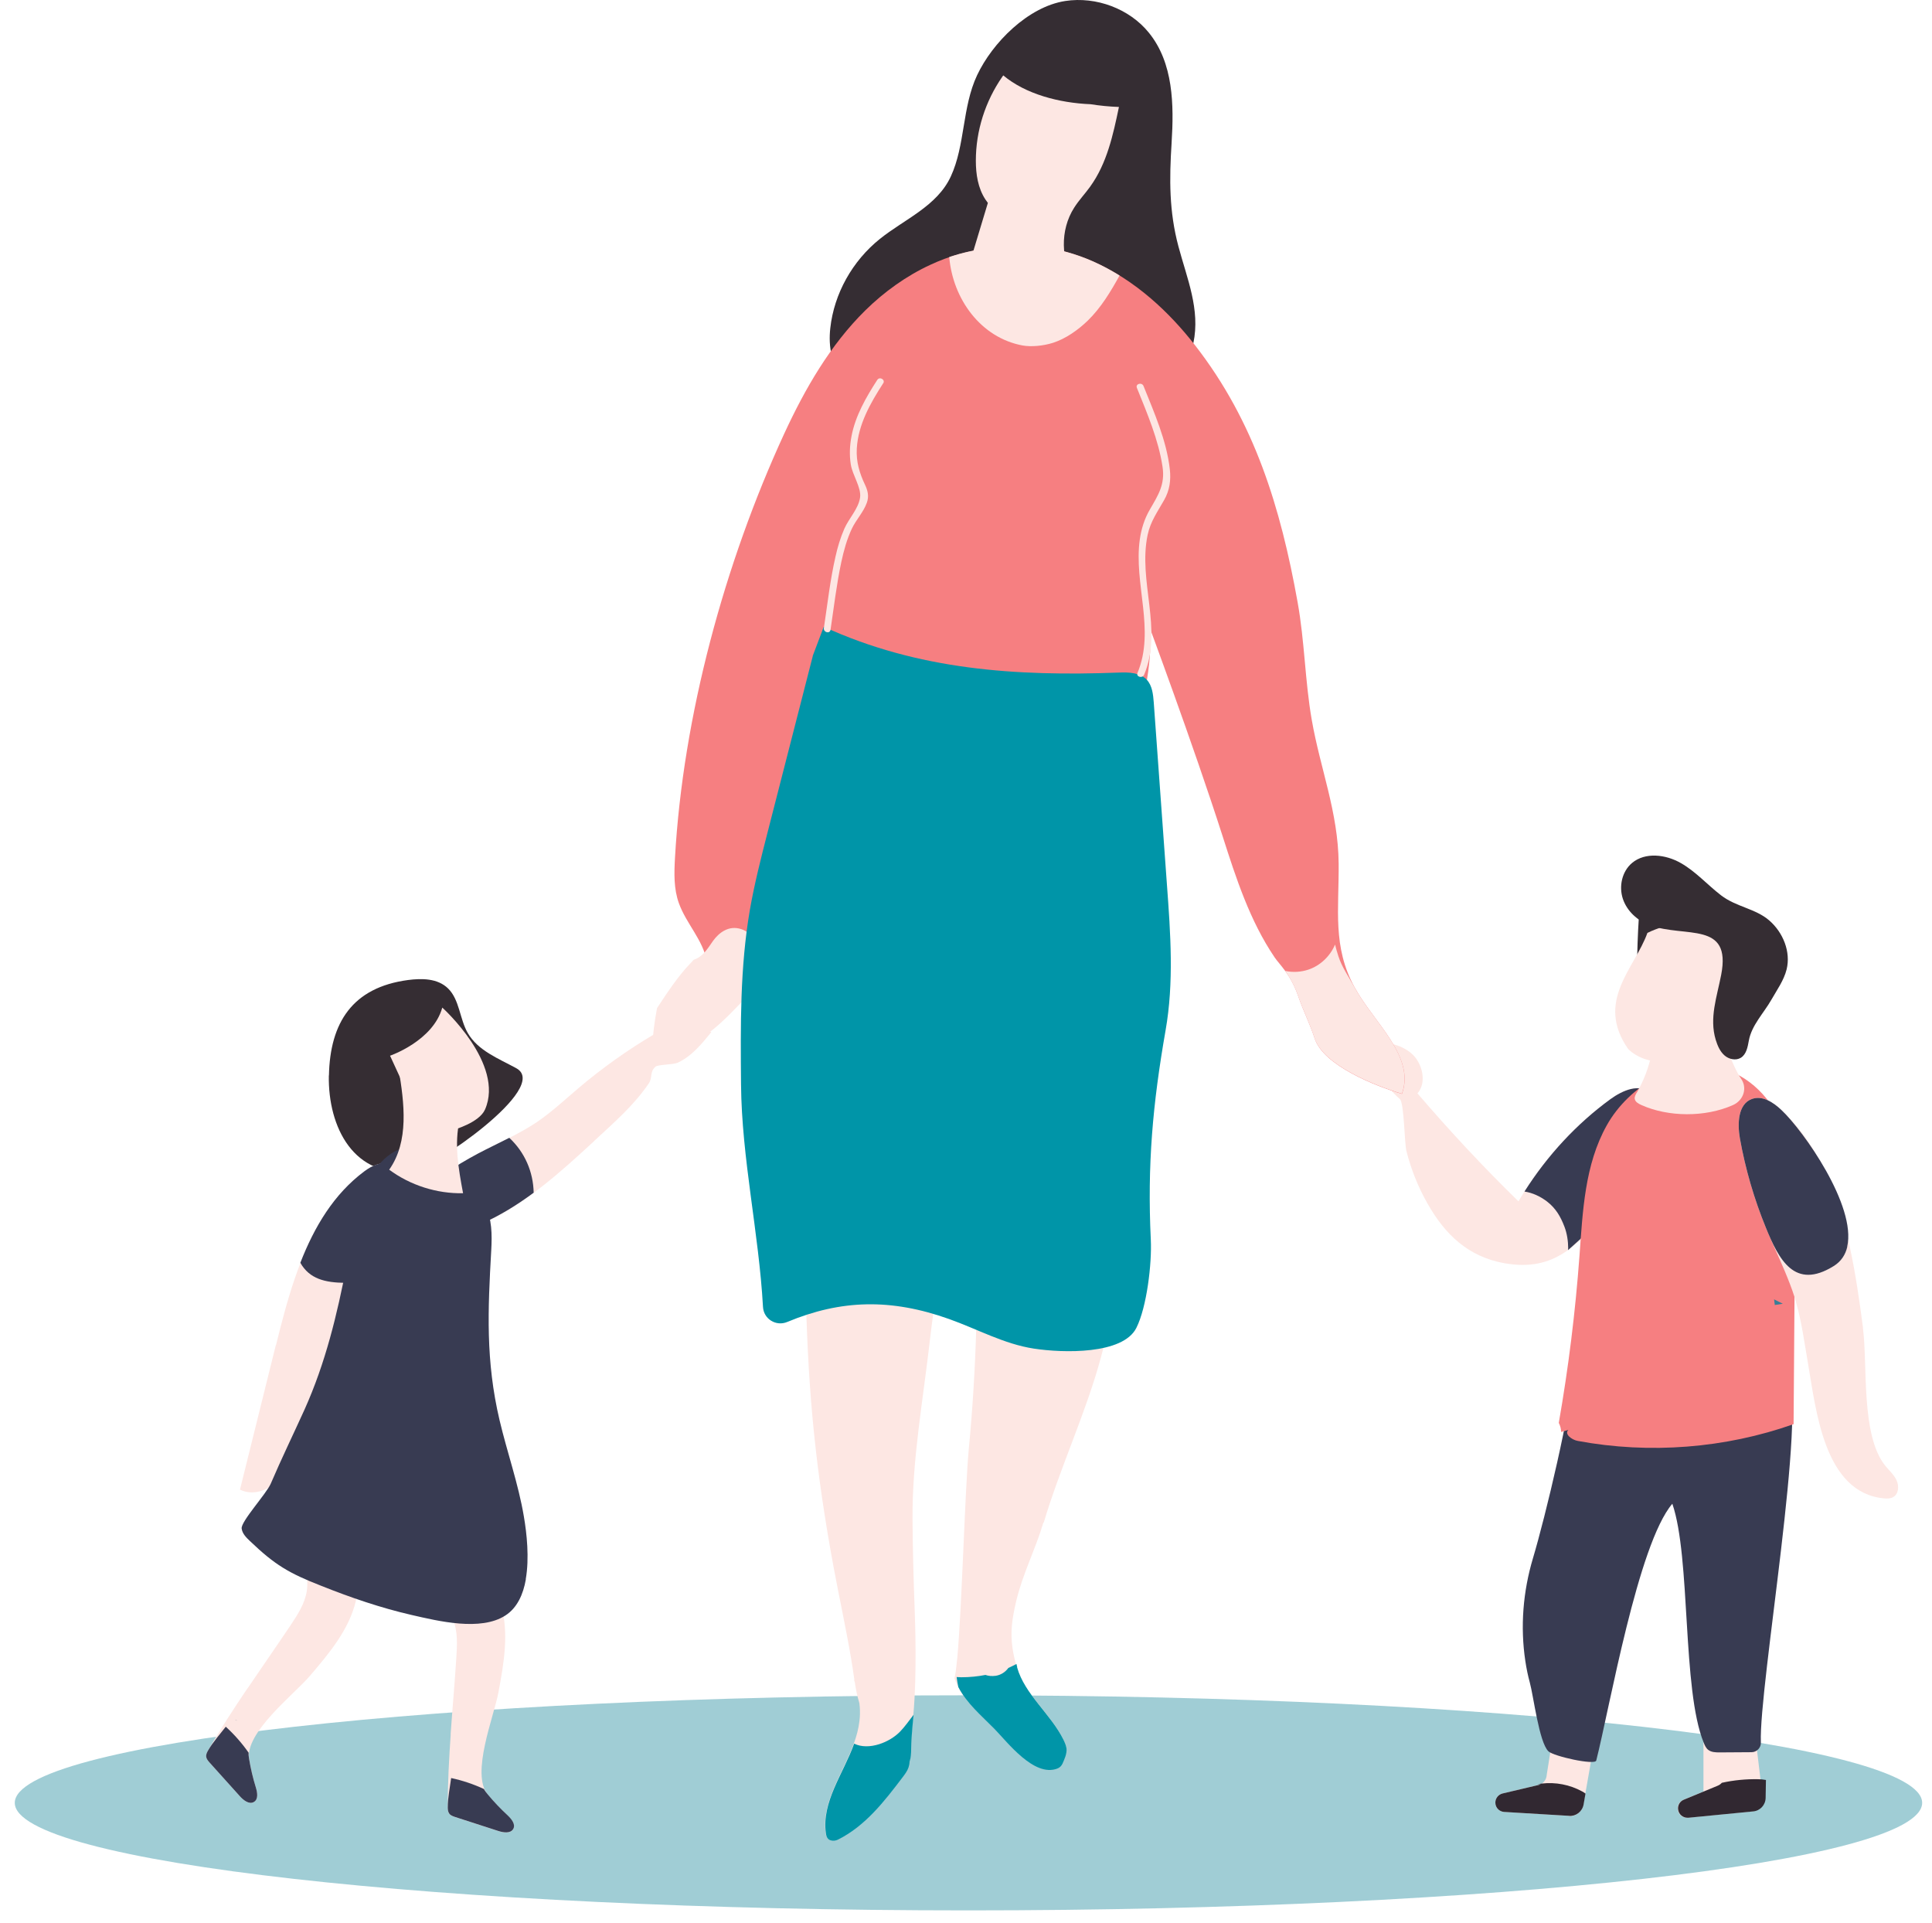
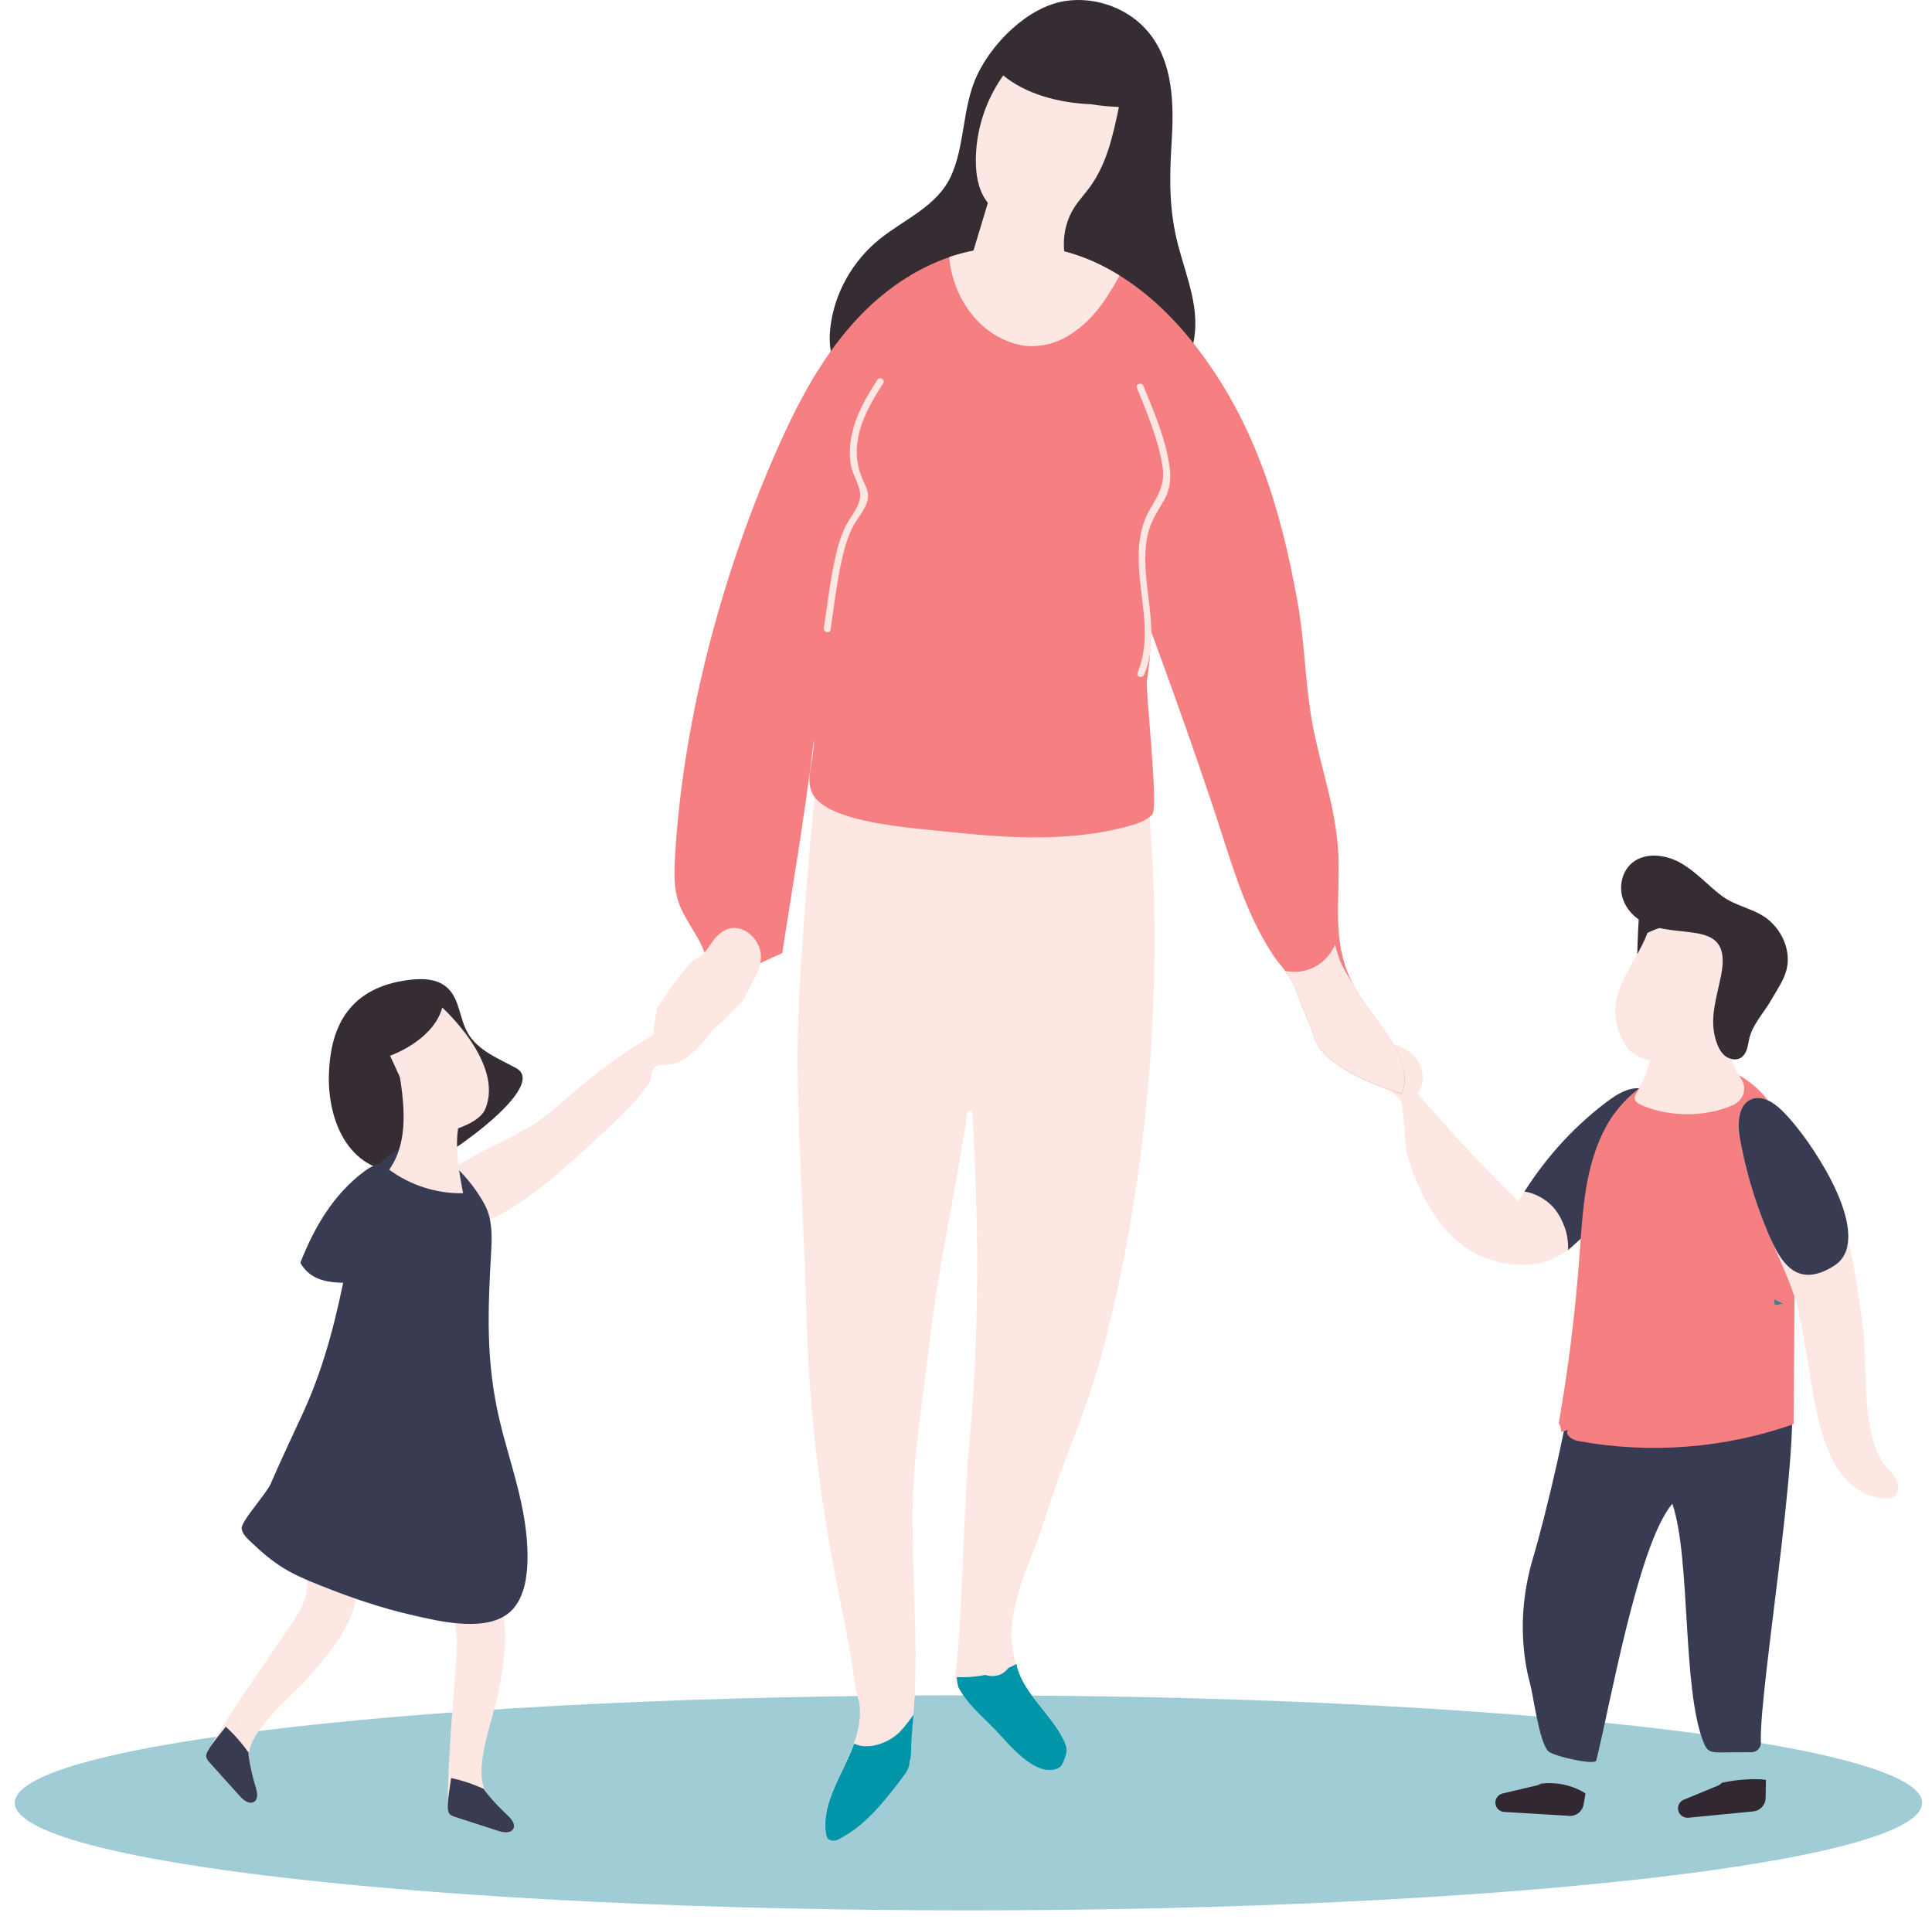
<svg xmlns="http://www.w3.org/2000/svg" width="212" height="211" viewBox="0 0 212 211" fill="none">
  <g opacity="0.68">
    <mask id="mask0_13450_14020" style="mask-type:luminance" maskUnits="userSpaceOnUse" x="0" y="185" width="212" height="26">
      <path d="M211.931 185H0.621V210.6H211.931V185Z" fill="white" />
    </mask>
    <g mask="url(#mask0_13450_14020)">
      <path d="M106.271 209.6C164.071 209.6 210.921 204.32 210.921 197.8C210.921 191.28 164.061 186 106.271 186C48.481 186 1.621 191.28 1.621 197.8C1.621 204.32 48.481 209.6 106.271 209.6Z" fill="#74B6C2" />
    </g>
  </g>
  <path d="M49.458 190.274C49.273 192.961 49.122 195.647 49.134 198.299C49.134 198.542 49.157 198.809 49.307 199.005C49.458 199.202 49.713 199.283 49.944 199.364C51.519 199.874 53.094 200.383 54.669 200.893C55.236 201.078 56.012 201.194 56.313 200.684C56.614 200.175 56.128 199.584 55.7 199.179C54.924 198.461 54.194 197.697 53.523 196.886C51.635 194.617 54.206 188.306 54.692 185.688C55.294 182.469 55.885 179.111 54.947 175.985C54.495 174.491 53.719 173.113 52.886 171.793C50.639 168.238 47.999 164.926 45 161.95C44.34 161.29 43.633 160.63 42.742 160.317C41.85 160.004 40.727 160.132 40.125 160.861C39.534 161.579 39.615 162.621 39.824 163.513C40.808 167.716 43.749 171.19 46.887 174.19C47.999 175.243 49.18 176.32 49.736 177.745C50.245 179.053 50.164 180.501 50.072 181.89C49.898 184.669 49.643 187.483 49.446 190.286L49.458 190.274Z" fill="#FDE7E3" />
  <path d="M49.504 195.08C49.365 196.157 49.134 197.21 49.134 198.287C49.134 198.531 49.157 198.797 49.307 198.994C49.458 199.191 49.713 199.272 49.944 199.353C51.519 199.862 53.094 200.372 54.669 200.881C55.236 201.067 56.012 201.182 56.313 200.673C56.614 200.163 56.128 199.573 55.7 199.167C54.924 198.45 54.194 197.685 53.523 196.875C53.372 196.689 53.21 196.493 53.106 196.284C51.959 195.751 50.755 195.346 49.516 195.08H49.504Z" fill="#383B52" />
  <path d="M27.132 185.272C25.627 187.507 24.156 189.753 22.836 192.046C22.708 192.266 22.593 192.497 22.627 192.752C22.662 192.995 22.836 193.192 22.998 193.378C24.11 194.605 25.21 195.844 26.321 197.072C26.715 197.512 27.329 197.998 27.85 197.708C28.371 197.419 28.244 196.666 28.07 196.099C27.757 195.091 27.514 194.061 27.34 193.019C26.842 190.112 32.227 185.932 33.964 183.917C36.095 181.427 38.295 178.822 39.048 175.649C39.407 174.132 39.418 172.545 39.36 170.982C39.198 166.778 38.573 162.587 37.473 158.51C37.23 157.607 36.952 156.681 36.338 155.963C35.724 155.245 34.682 154.793 33.802 155.129C32.934 155.453 32.482 156.391 32.215 157.271C30.953 161.405 31.764 165.887 32.98 170.056C33.408 171.526 33.895 173.043 33.663 174.56C33.455 175.938 32.656 177.154 31.88 178.324C30.328 180.64 28.718 182.944 27.143 185.272H27.132Z" fill="#FDE7E3" />
  <path d="M24.77 189.452C24.11 190.309 23.38 191.108 22.836 192.046C22.708 192.266 22.593 192.497 22.627 192.752C22.662 192.995 22.836 193.192 22.998 193.378C24.11 194.605 25.21 195.844 26.321 197.072C26.715 197.512 27.329 197.998 27.85 197.708C28.371 197.419 28.244 196.666 28.07 196.099C27.757 195.091 27.514 194.061 27.34 193.019C27.306 192.787 27.259 192.532 27.282 192.301C26.564 191.27 25.719 190.309 24.781 189.452H24.77Z" fill="#383B52" />
  <path d="M181.121 119.984C179.94 118.791 178.053 119.625 176.71 120.598C172.958 123.331 169.692 126.863 167.145 130.939C166.971 131.228 166.797 131.518 166.623 131.807C162.767 128.044 159.073 124.083 155.541 119.961C156.607 118.757 156.074 116.58 154.858 115.561C153.654 114.53 152.044 114.333 150.516 114.171C150.632 116.661 151.824 119.046 153.608 120.586C154.082 121.003 154.106 125.392 154.326 126.284C154.835 128.287 155.611 130.232 156.63 132.027C158.564 135.455 161.123 137.887 165.072 138.593C170.653 139.577 173.085 136.543 176.756 132.606C179.269 129.897 181.7 126.631 181.886 122.763C181.932 121.767 181.781 120.667 181.121 119.996V119.984Z" fill="#FDE7E3" />
  <path d="M181.121 119.984C179.94 118.791 178.053 119.625 176.71 120.598C173.027 123.284 169.808 126.747 167.283 130.73C168.187 130.869 169.032 131.275 169.75 131.819C170.723 132.571 171.244 133.475 171.672 134.598C171.95 135.327 172.078 136.184 172.078 136.96C172.078 137.03 172.066 137.088 172.066 137.157C173.699 135.721 175.274 134.204 176.767 132.595C179.28 129.885 181.712 126.619 181.897 122.752C181.944 121.756 181.793 120.656 181.133 119.984H181.121Z" fill="#383B52" />
-   <path d="M172.193 199.225L165.06 198.797C164.829 198.785 164.62 198.693 164.446 198.554C164.226 198.368 164.087 198.079 164.087 197.778C164.087 197.303 164.412 196.886 164.886 196.77L168.812 195.844C168.905 195.821 168.997 195.786 169.078 195.751C169.113 195.728 169.148 195.717 169.183 195.694C169.217 195.67 169.252 195.647 169.275 195.624C169.403 195.52 169.507 195.392 169.588 195.242C169.646 195.126 169.68 195.01 169.704 194.883L169.738 194.628L170.271 191.27L174.822 191.884L174.046 196.296L173.953 196.805L173.745 198.01C173.606 198.774 172.923 199.306 172.159 199.26L172.193 199.225Z" fill="#FDE7E3" />
  <path d="M172.193 199.225L165.06 198.797C164.829 198.785 164.62 198.693 164.446 198.554C164.226 198.368 164.087 198.079 164.087 197.778C164.087 197.303 164.412 196.886 164.886 196.77L168.812 195.844C168.905 195.821 168.997 195.786 169.078 195.751H168.661C168.719 195.751 168.789 195.751 168.847 195.728C168.963 195.705 169.078 195.694 169.194 195.682C170.7 195.508 172.263 195.809 173.595 196.539C173.722 196.608 173.861 196.689 173.977 196.782L173.768 197.986C173.629 198.751 172.946 199.283 172.182 199.237L172.193 199.225Z" fill="#312831" />
-   <path d="M192.678 191.038L193.188 195.288L193.442 197.257C193.431 198.033 192.991 198.67 192.215 198.739L185.174 199.434C185.174 199.434 185.14 199.434 185.105 199.434C184.607 199.434 184.19 199.075 184.109 198.565C184.028 198.091 184.306 197.627 184.746 197.454L188.486 195.914C188.66 195.844 188.811 195.728 188.938 195.601C188.973 195.566 188.996 197.847 189.019 197.813C189.112 197.674 188.023 197.523 188.058 197.349C188.069 197.268 186.923 197.199 186.923 197.118V191.143L192.678 191.038Z" fill="#FDE7E3" />
  <path d="M193.778 195.288L193.744 197.257C193.732 198.033 193.141 198.67 192.377 198.739L185.267 199.434C185.267 199.434 185.198 199.434 185.163 199.434C184.665 199.434 184.225 199.075 184.144 198.565C184.063 198.091 184.329 197.627 184.769 197.454L188.498 195.914C188.672 195.844 188.822 195.728 188.938 195.601C190.235 195.311 191.567 195.184 192.898 195.207C193.188 195.207 193.477 195.23 193.767 195.288H193.778Z" fill="#312831" />
  <path d="M196.117 150.856C195.457 149.837 194.334 149.165 193.211 148.586C190.304 147.104 187.05 146.074 183.738 146.12C177.96 146.213 175.505 143.653 172.761 149.814C172.402 154.608 169.576 166.408 168.21 170.97C167.121 174.618 166.809 178.474 167.376 182.238C167.503 183.083 167.666 183.87 167.862 184.577C168.279 186.094 168.882 191.131 169.901 192.139C170.468 192.694 175.019 193.702 175.158 193.158C176.628 187.379 179.732 169.396 183.507 164.984C185.545 170.901 184.561 185.341 186.946 191.189C187.062 191.478 187.189 191.78 187.432 191.976C187.78 192.254 188.255 192.266 188.695 192.266L192.192 192.243C192.771 192.243 193.246 191.756 193.222 191.177C192.979 185.063 198.399 154.4 196.106 150.856H196.117Z" fill="#383B52" />
  <path d="M114.525 167.068C116.309 161.058 119.157 155.013 120.79 148.98C125.746 130.719 127.634 109.585 126.244 90.838C126.117 89.077 125.955 87.225 124.982 85.754C123.731 83.843 121.415 82.963 119.227 82.303C112.615 80.3 105.771 79.13 98.869 78.841C96.264 78.725 93.45 78.806 91.366 80.392C90.277 81.226 89.675 82.616 89.606 83.959H89.652C89.652 84.028 89.582 84.086 89.582 84.144C89.582 84.249 89.559 84.33 89.582 84.422C89.582 84.526 89.582 84.642 89.582 84.758C89.582 84.793 89.582 84.804 89.582 84.828C89.617 85.198 89.652 85.58 89.629 85.684C88.992 89.819 88.077 102.834 87.811 107.015C87.023 119.092 88.112 130.499 88.436 142.634C88.714 153.103 89.501 161.278 91.47 171.932C92.095 175.301 92.825 178.613 93.392 181.96C93.519 182.747 93.647 183.511 93.751 184.299C93.751 184.299 93.728 184.322 93.716 184.334C93.751 184.403 93.763 184.484 93.797 184.554C93.913 185.353 94.064 186.094 94.284 186.8C94.284 186.835 94.284 186.846 94.307 186.881C94.307 187.009 94.33 187.136 94.342 187.263C94.376 187.784 94.376 188.306 94.307 188.815C94.214 189.649 93.994 190.459 93.705 191.258C92.524 194.57 90.138 197.627 90.601 201.078C90.648 201.437 90.752 201.854 91.319 201.9C91.539 201.923 91.759 201.866 91.956 201.773C94.909 200.291 97.005 197.593 99.008 194.964C99.275 194.628 99.529 194.269 99.668 193.875C99.726 193.667 99.773 193.459 99.784 193.239C99.935 192.822 99.958 192.324 99.958 191.872C99.958 191.096 100.062 189.73 100.224 188.097C100.63 183.789 100.41 177.733 100.375 176.784C100.247 173.425 100.155 170.056 100.132 166.697C100.085 160.12 101.301 153.543 102.042 147.012C102.992 138.663 104.937 130.464 106.142 122.15C106.188 121.814 106.674 121.837 106.697 122.173C107.172 129.989 107.357 137.829 107.126 145.668C106.998 150.115 106.732 154.55 106.304 158.985C105.887 163.432 105.551 176.39 105.041 181.937C104.984 182.492 104.926 182.967 104.879 183.361C104.833 183.697 104.775 183.951 104.729 184.148C104.845 184.461 104.984 184.762 105.134 185.04C106.072 186.846 107.659 188.167 109.083 189.614C110.542 191.108 113.449 194.952 115.996 193.98C116.251 193.887 116.448 193.69 116.563 193.447C116.76 192.984 117.073 192.37 117.004 191.756C116.957 191.421 116.795 191.096 116.645 190.784C115.267 188.004 112.395 185.851 111.549 182.875C111.353 182.145 111.202 181.485 111.109 180.86C110.855 179.134 111.028 177.687 111.515 175.649C112.221 172.661 113.634 169.963 114.491 167.045L114.525 167.068ZM90.173 88.186C90.127 88.464 89.988 87.248 89.837 86.055C90.184 86.68 90.312 87.433 90.173 88.186Z" fill="#FDE7E3" />
  <path d="M128.56 15.695C128.306 19.667 128.282 23.188 129.313 27.044C130.239 30.529 131.733 33.957 130.946 37.651C130.309 40.65 127.819 43.476 124.646 43.626C121.242 43.788 118.451 41.021 115.104 40.361C112.383 39.828 109.627 40.754 106.929 41.403C103.86 42.144 100.699 42.549 97.538 42.607C95.905 42.63 94.156 42.526 92.871 41.553C91.215 40.303 90.879 37.998 91.111 35.983C91.528 32.22 93.531 28.63 96.553 26.21C99.251 24.045 102.83 22.62 104.335 19.355C105.922 15.927 105.563 11.77 107.219 8.25C108.886 4.706 112.788 0.746 116.888 0.109C120.292 -0.412 123.951 0.966 126.071 3.595C128.757 6.906 128.827 11.48 128.56 15.684V15.695Z" fill="#352D33" />
  <path d="M148.64 108.335C146.196 103.842 146.938 99.8 146.891 94.74C146.845 89.112 144.876 84.364 143.938 78.968C143.197 74.73 143.163 70.364 142.387 66.068C140.534 55.739 137.685 46.301 131.143 37.894C129.695 36.03 128.074 34.281 126.279 32.741C124.345 31.085 122.203 29.672 119.864 28.653C116.32 27.102 112.291 26.523 108.539 27.264C106.304 27.472 104.138 28.098 102.1 29.047C99.46 30.263 97.028 32.012 94.955 34.05C91.088 37.859 88.332 42.654 86.05 47.587C79.519 61.76 74.934 78.574 74.065 94.149C73.973 95.817 73.926 97.519 74.494 99.094C75.316 101.364 77.111 103.077 77.574 105.486C78.049 105.857 78.547 106.181 79.068 106.459C79.207 106.528 79.276 106.575 79.323 106.598C79.369 106.598 79.427 106.621 79.543 106.656C79.589 106.667 80.064 106.771 80.052 106.795C80.226 106.795 80.4 106.795 80.573 106.795C80.585 106.795 80.596 106.795 80.62 106.795C80.62 106.795 80.643 106.783 80.677 106.771C80.863 106.714 81.986 106.343 81.534 106.528C83.005 105.915 84.394 105.185 85.842 104.571C87 96.94 88.158 90.583 89.316 81.122C89.328 84.098 87.741 86.402 90.173 88.209C93.126 90.397 100.213 90.849 103.86 91.243C110.554 91.961 117.374 92.412 123.87 90.629C124.797 90.374 125.77 90.062 126.43 89.367C127.171 88.579 125.665 75.679 125.851 74.614C126.696 69.507 125.839 68 125.839 68C125.839 68 130.923 81.643 134.165 91.764C135.636 96.361 137.153 101.039 139.862 105.034C140.117 105.417 140.557 105.88 141.043 106.551C141.541 107.235 142.074 108.149 142.502 109.423C143.035 110.963 143.765 112.388 144.263 113.939C145.212 116.892 150.956 119.174 153.839 120.019C155.333 115.92 150.736 112.191 148.651 108.346L148.64 108.335Z" fill="#F67F81" />
  <path d="M181.006 105.243L180.033 105.162C180.346 105.185 180.67 105.208 181.006 105.243Z" fill="#312831" />
  <path d="M36.095 118.004C36.211 112.202 38.677 108.335 44.768 107.524C46.285 107.327 48.022 107.327 49.169 108.451C50.431 109.69 50.431 111.774 51.322 113.326C52.446 115.283 54.715 116.14 56.661 117.205C60.459 119.312 47.443 128.194 45.312 128.484C38.862 129.352 35.979 123.701 36.083 117.992L36.095 118.004Z" fill="#352D33" />
  <path d="M112.221 37.906C113.136 38.068 114.444 37.964 115.568 37.605C116.934 37.165 118.289 36.215 119.366 35.173C120.813 33.76 121.867 32.012 122.851 30.228C121.89 29.638 120.894 29.093 119.852 28.642C116.309 27.09 112.279 26.511 108.527 27.252C107.033 27.391 105.574 27.727 104.161 28.202C104.555 32.811 107.624 37.06 112.221 37.906Z" fill="#FDE7E3" />
  <path d="M81.534 109.782C81.395 109.933 81.245 110.072 81.106 110.222C79.357 112.04 77.551 113.893 75.003 114.843C74.285 115.109 73.579 115.468 72.873 115.781C72.34 116.024 71.552 115.48 71.576 114.901C71.633 113.441 71.83 112.017 72.097 110.604C73.231 108.879 74.424 107.073 75.756 105.695C75.883 105.567 76.011 105.44 76.115 105.301C77.122 104.988 77.667 104.05 78.234 103.24C78.882 102.336 79.971 101.479 81.349 101.943C82.553 102.348 83.399 103.622 83.491 104.699C83.584 105.776 83.132 106.679 82.681 107.547C82.299 108.288 81.905 109.03 81.523 109.771L81.534 109.782Z" fill="#FDE7E3" />
  <path d="M153.828 119.996C150.944 119.15 145.201 116.869 144.251 113.916C143.753 112.365 143.024 110.94 142.491 109.4C142.051 108.126 141.518 107.211 141.032 106.528C141.877 106.702 142.757 106.656 143.579 106.378C144.888 105.938 145.965 104.896 146.498 103.633C146.59 104.015 146.706 104.432 146.857 104.896C147.25 106.135 148.026 107.2 148.64 108.335C150.724 112.168 155.333 115.908 153.828 120.007V119.996Z" fill="#FDE7E3" />
  <path d="M119.632 20.466C121.473 17.919 122.145 14.781 122.782 11.735C121.74 11.7 120.698 11.596 119.667 11.434C116.216 11.295 112.534 10.322 110.09 8.273C110.056 8.319 110.021 8.354 109.998 8.4C108.11 11.11 107.08 14.364 107.08 17.629C107.08 19.112 107.311 20.64 108.133 21.891C108.214 22.007 108.307 22.134 108.4 22.261C107.323 25.874 105.922 30.437 105.922 30.437L110.519 36.794L112.534 31.618C112.754 31.618 112.974 31.641 113.194 31.653C115.197 31.676 116.147 31.537 117.965 31.05C116.401 28.584 116.286 25.261 117.872 22.782C118.393 21.96 119.076 21.242 119.644 20.455L119.632 20.466Z" fill="#FDE7E3" />
-   <path d="M89.189 71.974C87.533 78.435 85.877 84.885 84.221 91.347C83.503 94.149 82.785 96.963 82.287 99.812C81.198 106.123 81.256 112.561 81.314 118.965C81.384 127.106 83.271 135.246 83.723 143.387C83.792 144.707 85.147 145.553 86.375 145.043C92.269 142.588 97.758 142.438 104.15 144.719C107.242 145.819 110.183 147.463 113.437 147.961C116.679 148.459 123.222 148.621 124.693 145.692C125.851 143.387 126.406 138.593 126.279 136.022C125.885 127.835 126.487 121.119 127.9 113.048C128.827 107.79 128.444 102.406 128.051 97.091C127.564 90.421 127.09 83.751 126.603 77.069C126.534 76.189 126.441 75.228 125.839 74.579C125.098 73.792 123.87 73.746 122.782 73.792C111.434 74.22 100.722 73.491 90.393 68.766L89.177 71.974H89.189Z" fill="#0095A8" />
  <path d="M195.944 124.361C194.878 121.235 192.516 118.305 189.181 117.298C184.202 115.792 178.748 119.116 176.316 123.458C173.884 127.801 173.676 132.896 173.317 137.794C172.865 143.931 172.112 150.046 171.047 156.113C171.209 156.426 171.302 156.762 171.302 157.109L172.101 156.878C171.614 157.329 172.471 157.978 173.143 158.094C181.017 159.553 189.308 158.904 196.812 156.252C196.87 148.876 196.916 141.5 196.974 134.123C196.997 130.834 197.009 127.476 195.944 124.35V124.361Z" fill="#F67F81" />
  <path d="M204.42 145.692C204.953 149.802 204.177 157.434 206.852 160.792C207.28 161.324 207.825 161.788 208.114 162.413C208.404 163.038 208.346 163.907 207.744 164.254C207.443 164.428 207.06 164.428 206.713 164.393C200.136 163.756 199.279 154.666 198.399 149.629C198.005 147.371 197.715 145.078 197.079 142.878C197.079 142.878 197.079 142.878 197.079 142.866C197.021 142.669 196.963 142.472 196.905 142.275C196.604 141.337 196.245 140.423 195.863 139.508C195.191 137.898 194.438 136.323 193.778 134.714C192.481 131.552 191.52 128.252 190.918 124.882C190.64 123.261 190.71 121.131 192.238 120.575C193.385 120.158 194.589 120.945 195.469 121.779C199.661 125.693 201.734 131.112 202.984 136.833C203.621 139.763 204.05 142.773 204.432 145.703L204.42 145.692Z" fill="#FDE7E3" />
  <path d="M179.651 109.226C179.57 105.393 179.709 101.561 180.056 97.751C180.079 97.519 180.114 97.253 180.276 97.091C180.427 96.94 180.658 96.905 180.878 96.871C181.816 96.755 182.766 96.72 183.704 96.766C184.827 96.813 186.17 97.16 186.495 98.237C186.796 99.233 191.798 103.958 191.115 104.745C189.76 106.285 182.743 104.166 181.619 105.891C180.901 106.991 180.218 108.161 180.056 109.458L179.651 109.226Z" fill="#352D33" />
  <path d="M180.762 102.36C181.318 102.082 181.909 101.862 182.511 101.676C182.592 101.723 182.673 101.734 182.777 101.699C183.576 101.919 184.422 102.012 185.221 102.012C186.552 102.012 188.139 101.781 189.227 100.912C190.223 102.394 189.887 104.629 189.644 106.308C189.343 108.404 189.019 110.581 190.235 112.237C182.743 119.66 178.655 115.086 178.655 115.086C175.019 109.84 179.373 106.262 180.774 102.348L180.762 102.36Z" fill="#FDE7E3" />
  <path d="M179.604 119.891C181.121 117.263 181.77 114.206 181.446 111.23C181.353 110.35 181.376 109.458 181.527 108.59C181.643 107.883 181.689 107.119 182.256 106.586C182.546 106.308 182.939 106.158 183.322 105.996C184.283 105.613 185.244 105.22 186.193 104.838C187.027 104.502 187.873 104.166 188.787 104.154C188.973 104.154 189.169 104.166 189.308 104.27C189.505 104.421 189.528 104.675 189.54 104.907C189.575 105.915 189.552 106.91 189.482 107.918C189.343 109.886 188.996 111.867 189.297 113.824C189.505 115.213 190.038 116.533 190.71 117.796C190.825 118.004 190.93 118.178 191.034 118.328C191.763 119.336 191.346 120.702 190.177 121.235C187.097 122.613 183.032 122.555 180.102 121.235C179.79 121.096 179.442 120.899 179.384 120.575C179.338 120.332 179.477 120.1 179.593 119.891H179.604Z" fill="#FDE7E3" />
  <path d="M194.658 142.553L195.631 143.04C195.342 143.086 195.04 143.132 194.751 143.179C194.728 142.959 194.693 142.75 194.67 142.553H194.658Z" fill="#387E96" />
  <path d="M202.706 136.775C202.51 137.655 202.035 138.396 201.213 138.906C196.893 141.592 195.179 138.141 193.778 134.714C192.481 131.552 191.52 128.252 190.918 124.882C190.64 123.261 190.71 121.131 192.238 120.575C193.385 120.158 194.589 120.945 195.469 121.779C197.889 124.049 203.725 132.305 202.695 136.775H202.706Z" fill="#383B52" />
-   <path d="M30.27 147.567C28.962 152.859 27.641 158.14 26.333 163.432C27.699 164.127 29.425 163.571 30.421 162.436L30.351 162.61C30.398 162.529 30.432 162.448 30.479 162.367C30.803 161.984 31.034 161.544 31.15 161.058C32.679 157.955 33.941 154.724 34.925 151.412C35.469 149.571 35.933 147.695 36.674 145.912C36.674 145.912 36.674 145.912 36.674 145.9C36.743 145.738 36.813 145.587 36.882 145.425C37.218 144.672 37.6 143.943 38.005 143.225C38.712 141.951 39.488 140.712 40.194 139.427C41.572 136.914 42.684 134.262 43.506 131.518C43.9 130.198 44.039 128.414 42.811 127.812C41.896 127.361 40.819 127.905 40.009 128.507C36.153 131.367 33.918 135.686 32.331 140.318C31.521 142.692 30.884 145.159 30.293 147.556L30.27 147.567Z" fill="#FDE7E3" />
  <path d="M42.788 127.812C41.873 127.361 40.796 127.905 39.986 128.507C36.627 131.008 34.497 134.598 32.957 138.547C33.964 140.33 35.69 140.724 37.867 140.747C38.399 140.747 38.851 140.886 39.221 141.094C39.546 140.538 39.87 139.983 40.182 139.415C41.56 136.902 42.672 134.251 43.494 131.506C43.888 130.186 44.027 128.403 42.8 127.801L42.788 127.812Z" fill="#383B52" />
  <path d="M65.183 125.195C67.476 123.064 69.503 121.327 71.182 118.884C71.633 118.224 71.263 117.622 71.923 117.031C72.189 116.788 73.845 116.823 74.343 116.603C75.872 115.92 77.041 114.495 78.06 113.221C75.397 112.527 74.216 112.029 71.853 113.43C68.877 115.19 66.052 117.193 63.412 119.44C61.941 120.69 60.54 121.999 58.942 123.088C58.791 123.192 58.652 123.284 58.502 123.377C57.807 123.817 57.089 124.222 56.36 124.604C55.063 125.276 53.742 125.89 52.446 126.585C49.921 127.928 47.524 129.538 45.347 131.39C44.305 132.282 43.205 133.695 43.9 134.876C44.409 135.756 45.613 135.895 46.633 135.825C51.427 135.536 55.665 133.162 59.521 130.14C61.501 128.588 63.377 126.874 65.195 125.195H65.183Z" fill="#FDE7E3" />
-   <path d="M55.885 124.836C54.738 125.427 53.569 125.971 52.434 126.573C49.91 127.916 47.513 129.526 45.336 131.379C44.293 132.27 43.193 133.683 43.888 134.864C44.398 135.744 45.602 135.883 46.621 135.814C51.021 135.548 54.958 133.521 58.56 130.858C58.514 128.565 57.587 126.423 55.885 124.836Z" fill="#383B52" />
  <path d="M57.691 173.263C58.097 170.947 57.807 168.261 57.483 166.373C56.881 162.795 55.653 159.356 54.819 155.824C53.279 149.281 53.534 143.723 53.905 137.169C53.997 135.478 53.997 133.706 53.21 132.213C51.855 129.595 48.022 125.01 44.583 125.844C39.603 127.048 38.839 134.714 38.052 138.755C36.986 144.256 35.724 149.513 33.42 154.643C32.192 157.352 30.884 160.039 29.714 162.772C29.239 163.884 26.414 166.941 26.518 167.705C26.588 168.261 27.016 168.689 27.421 169.071C30.166 171.7 31.706 172.603 35.261 173.993C38.48 175.278 41.792 176.413 45.173 177.189C48.068 177.849 52.747 179.007 55.468 177.235C56.753 176.401 57.413 174.931 57.703 173.275L57.691 173.263Z" fill="#383B52" />
  <path d="M45.417 123.319C46.818 123.898 48.346 124.083 49.863 124.083L49.782 123.956C49.782 123.956 52.584 123.18 53.221 121.733C55.41 116.73 48.532 110.547 48.532 110.547C47.513 114.217 42.8 115.827 42.8 115.827L44.409 119.324C44.988 120.586 45.324 121.941 45.405 123.308L45.417 123.319Z" fill="#FDE7E3" />
  <path d="M96.912 42.063C97.179 41.658 96.53 41.276 96.264 41.681C95.037 43.58 93.867 45.606 93.438 47.853C93.242 48.872 93.195 49.914 93.357 50.945C93.531 52.114 94.538 53.504 94.376 54.592C94.203 55.808 93.149 56.874 92.651 58.008C92.222 58.993 91.91 60.023 91.678 61.077C91.088 63.648 90.798 66.3 90.404 68.905C90.335 69.38 91.053 69.577 91.134 69.102C91.505 66.624 91.794 64.123 92.315 61.679C92.582 60.429 92.929 59.166 93.473 58.008C93.936 57.024 94.758 56.179 95.118 55.16C95.372 54.465 95.233 53.851 94.921 53.191C94.307 51.894 93.936 50.667 94.017 49.208C94.168 46.568 95.511 44.228 96.912 42.051V42.063Z" fill="#FDE7E3" />
  <path d="M127.738 54.87C128.352 53.793 128.502 52.682 128.363 51.466C128.004 48.316 126.65 45.271 125.48 42.352C125.306 41.912 124.577 42.098 124.75 42.549C125.874 45.34 127.113 48.212 127.564 51.2C127.865 53.157 127.09 54.315 126.163 55.924C125.584 56.92 125.237 58.032 125.075 59.166C124.38 64.042 126.789 69.102 124.82 73.827C124.635 74.267 125.364 74.463 125.549 74.023C127.634 69.033 124.855 63.775 125.932 58.68C126.244 57.209 127.02 56.144 127.738 54.87Z" fill="#FDE7E3" />
  <path d="M43.737 117.263C44.363 121.015 44.907 125.218 42.707 128.333C45.023 130.047 47.929 130.973 50.813 130.916C50.315 128.252 49.817 125.496 50.442 122.868C50.743 121.617 51.253 120.181 50.477 119.15C50.188 118.757 49.748 118.502 49.307 118.282C48.439 117.842 47.513 117.483 46.575 117.205C46.077 117.066 45.556 116.95 45.058 117.066C44.56 117.182 44.096 117.61 44.108 118.131C44.108 118.236 44.143 118.363 44.247 118.386C44.351 118.409 44.444 118.236 44.34 118.201L43.726 117.251L43.737 117.263Z" fill="#FDE7E3" />
  <path d="M100.247 188.143C100.085 189.765 99.981 191.143 99.981 191.918C99.981 192.37 99.958 192.856 99.807 193.285C99.807 193.493 99.761 193.702 99.692 193.922C99.553 194.327 99.286 194.674 99.031 195.01C97.04 197.639 94.944 200.337 91.979 201.819C91.782 201.924 91.562 201.97 91.343 201.947C90.775 201.9 90.671 201.483 90.624 201.124C90.15 197.674 92.535 194.617 93.728 191.305C95.338 192.092 97.653 191.154 98.788 189.961C99.333 189.394 99.761 188.757 100.247 188.143Z" fill="#0095A8" />
  <path d="M111.619 182.909C111.584 182.794 111.573 182.678 111.538 182.562C111.248 182.712 110.959 182.863 110.646 183.002C110.322 183.442 109.847 183.766 109.268 183.859C108.828 183.917 108.469 183.882 108.133 183.766C107.3 183.928 106.42 184.021 105.482 184.021C105.308 184.021 105.146 183.998 104.972 183.998C105.018 184.368 105.076 184.739 105.157 185.098C106.095 186.904 107.682 188.224 109.106 189.672C110.565 191.166 113.472 195.01 116.019 194.038C116.274 193.945 116.471 193.748 116.587 193.505C116.784 193.042 117.096 192.428 117.027 191.814C116.98 191.478 116.83 191.154 116.679 190.842C115.301 188.062 112.441 185.909 111.607 182.932L111.619 182.909Z" fill="#0095A8" />
  <path d="M25.835 188.688C25.835 188.688 25.835 188.688 25.835 188.711C25.904 188.746 25.974 188.757 26.055 188.792L25.835 188.688Z" fill="#737686" />
  <path d="M194.149 100.993C192.632 99.673 190.513 99.511 188.845 98.225C187.34 97.067 186.066 95.608 184.422 94.682C182.777 93.744 180.531 93.466 179.083 94.682C177.983 95.608 177.624 97.241 178.076 98.608C178.528 99.974 179.697 101.028 181.04 101.514C184.943 102.927 190.015 101.016 188.868 106.945C188.394 109.4 187.548 111.681 188.266 114.078C188.463 114.704 188.718 115.341 189.216 115.781C189.702 116.221 190.478 116.394 191.034 116.047C191.636 115.665 191.775 114.866 191.902 114.171C192.203 112.492 193.535 111.16 194.38 109.678C194.994 108.601 195.747 107.559 196.048 106.355C196.523 104.421 195.654 102.302 194.149 100.993Z" fill="#352D33" />
</svg>